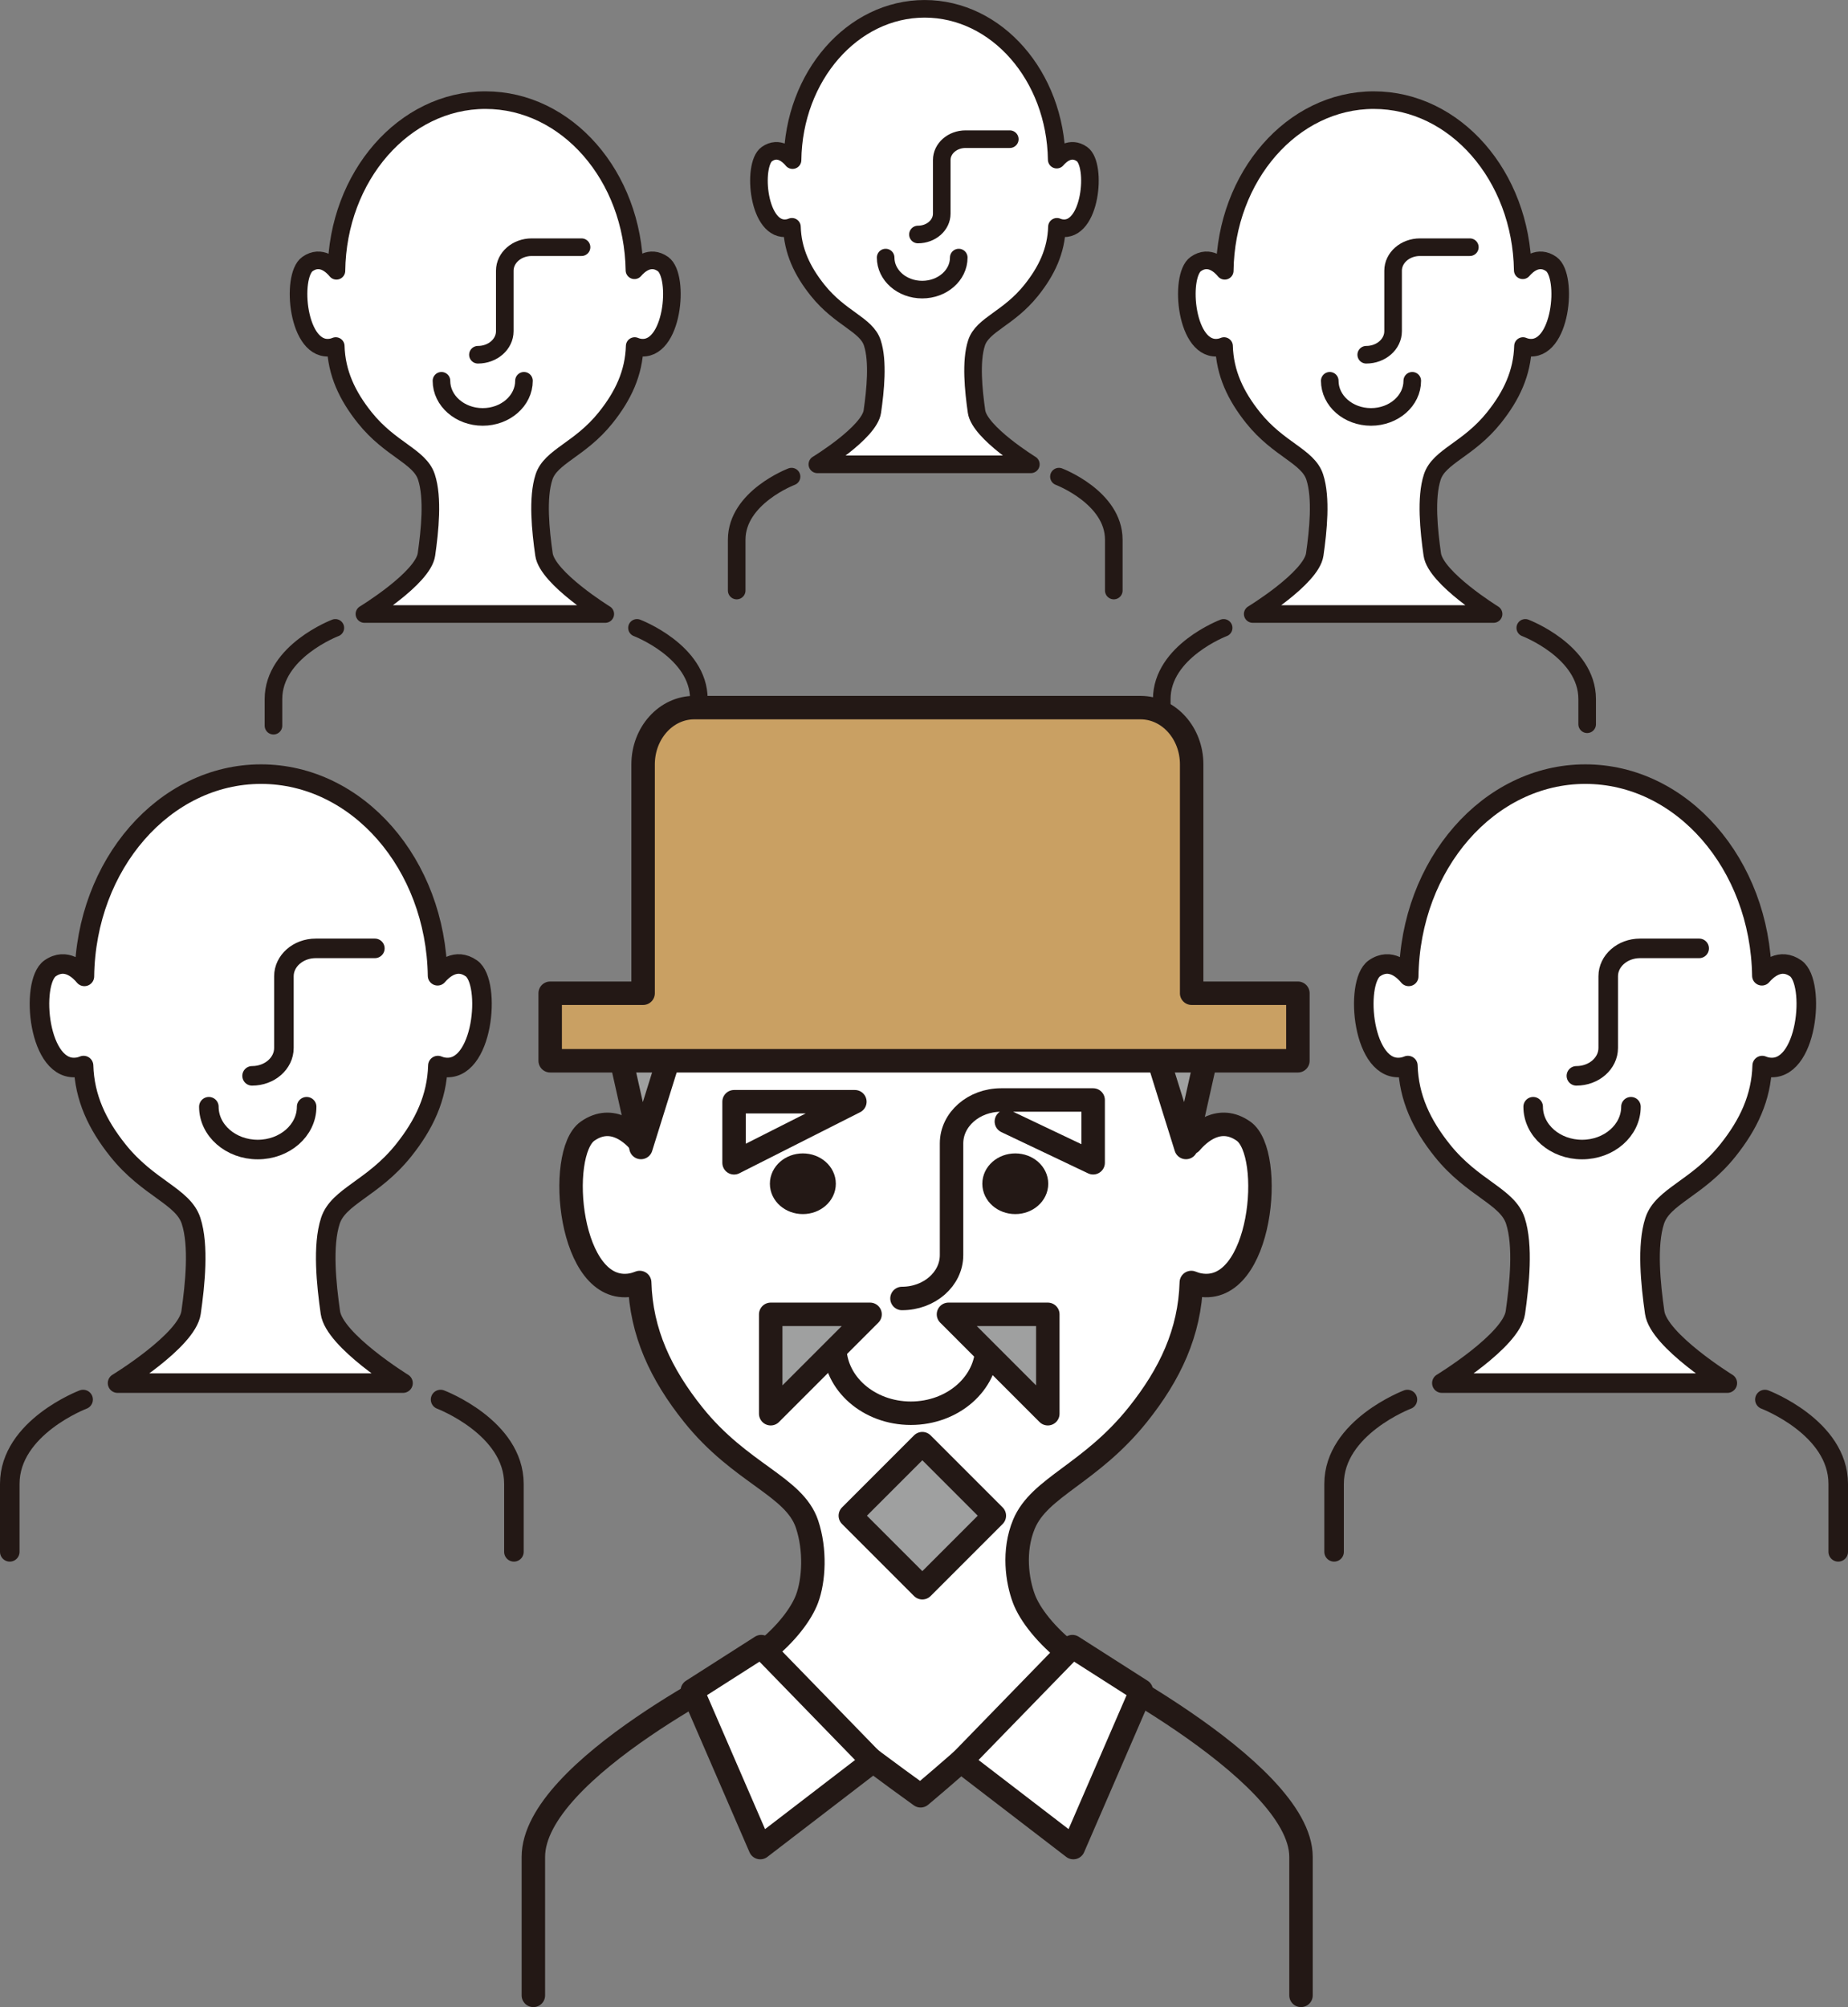
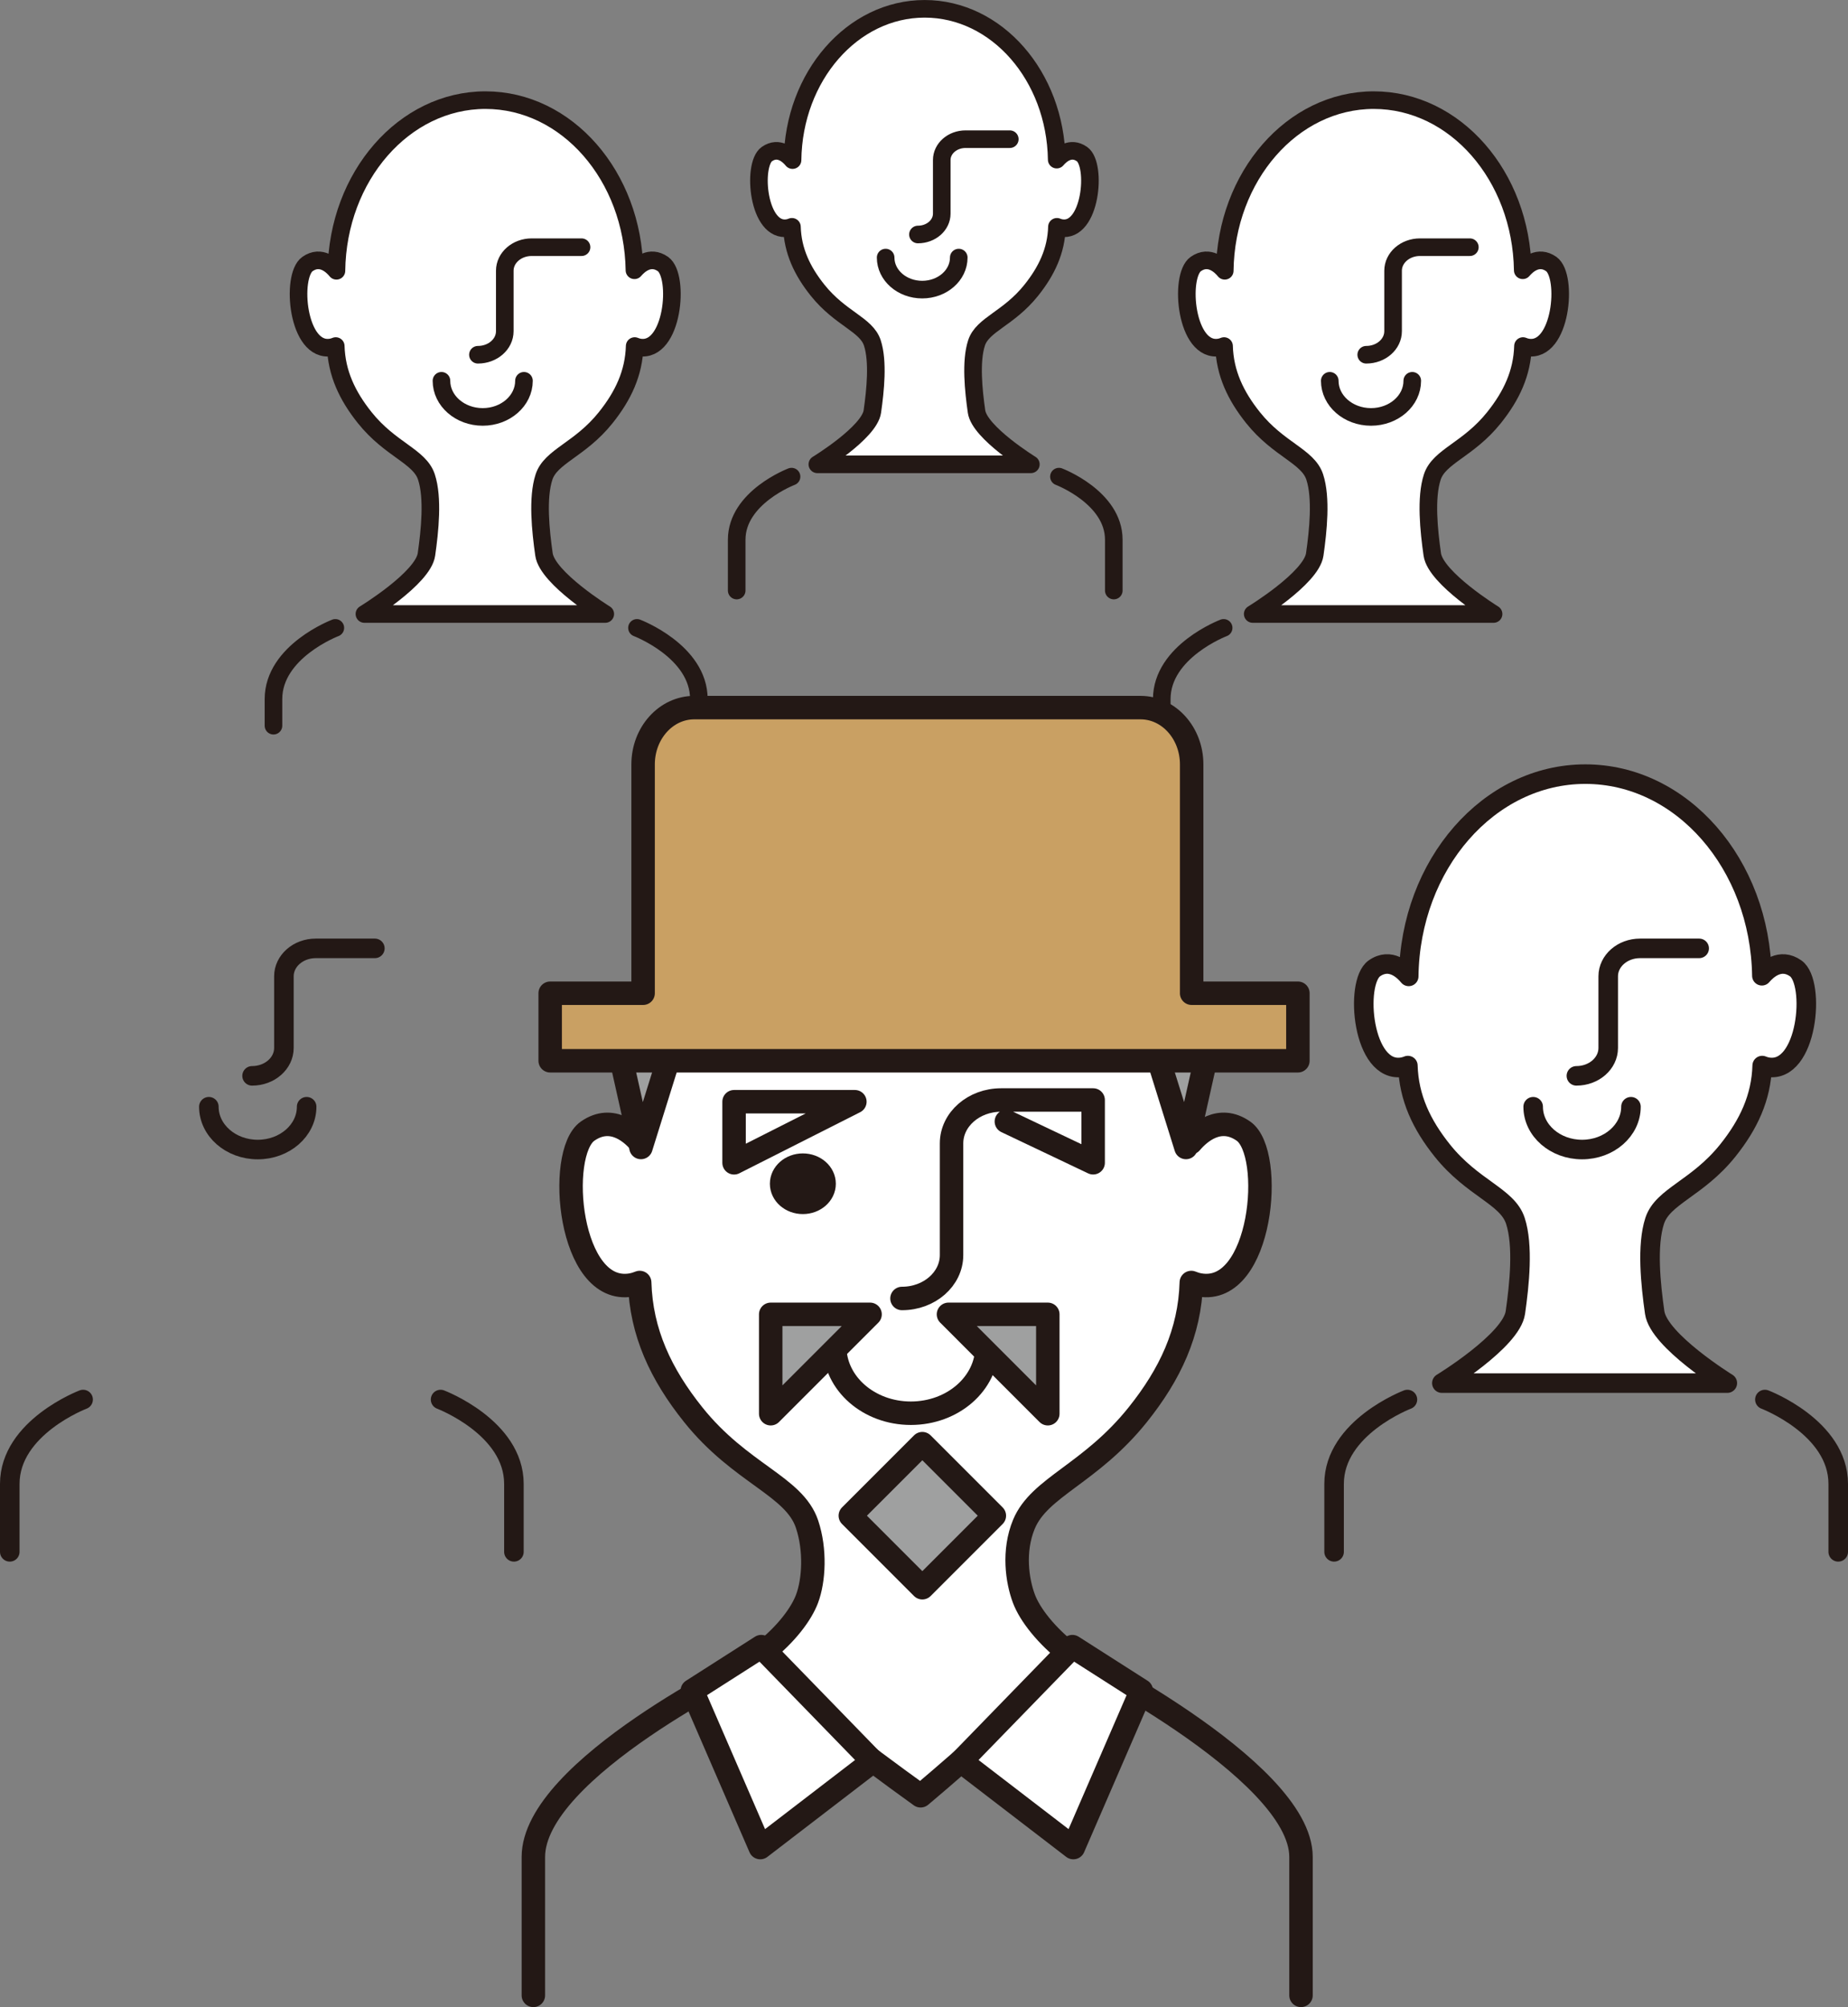
<svg xmlns="http://www.w3.org/2000/svg" id="_レイヤー_2" data-name="レイヤー 2" viewBox="0 0 94.526 102.623">
  <rect x="0" y="0" width="94.526" height="102.623" fill="#808080" stroke="none" />
  <defs>
    <style>
      .cls-1, .cls-2, .cls-3, .cls-4, .cls-5, .cls-6, .cls-7, .cls-8, .cls-9 {
        stroke: #231815;
        stroke-linecap: round;
        stroke-linejoin: round;
      }

      .cls-1, .cls-3, .cls-6 {
        fill: #fff;
      }

      .cls-2, .cls-8, .cls-9 {
        fill: none;
      }

      .cls-3, .cls-8 {
        stroke-width: .9px;
      }

      .cls-4 {
        fill: #9fa0a0;
      }

      .cls-4, .cls-5, .cls-6, .cls-7, .cls-9 {
        stroke-width: 1.2px;
      }

      .cls-5 {
        fill: #231815;
      }

      .cls-7 {
        fill: #c9a063;
      }
    </style>
  </defs>
  <g id="_レイヤー_1-2" data-name="レイヤー 1">
    <g>
      <g>
-         <path class="cls-1" d="m24.111,49.512c-.792-.555-1.461.063-1.729.378-.089-5.711-4.097-10.309-9.032-10.309s-8.959,4.616-9.033,10.341c-.247-.302-.935-.985-1.756-.41-1.03.722-.618,5.412,1.442,5.051.1-.017.188-.046.271-.08.048,1.639.698,3.015,1.758,4.34,1.557,1.947,3.328,2.335,3.741,3.597.412,1.263.206,3.247,0,4.69-.206,1.443-3.76,3.608-3.76,3.608h14.601s-3.509-2.165-3.715-3.608c-.206-1.443-.412-3.428,0-4.69.412-1.263,2.183-1.651,3.741-3.597,1.06-1.325,1.71-2.701,1.758-4.34.083.034.171.063.271.08,2.06.361,2.473-4.33,1.442-5.051Z" />
        <path class="cls-2" d="m.5,79.345v-3.472c0-2.894,3.751-4.315,3.751-4.315" />
        <path class="cls-2" d="m26.287,79.345v-3.472c0-2.894-3.751-4.315-3.751-4.315" />
        <path class="cls-2" d="m12.894,55.008h0c.899,0,1.628-.638,1.628-1.426v-3.666c0-.787.729-1.426,1.628-1.426h3.024" />
        <path class="cls-2" d="m15.685,56.587c0,1.209-1.12,2.189-2.501,2.189s-2.501-.98-2.501-2.189" />
      </g>
      <g>
        <path class="cls-1" d="m91.85,49.512c-.792-.555-1.461.063-1.729.378-.089-5.711-4.097-10.309-9.032-10.309s-8.959,4.616-9.033,10.341c-.247-.302-.935-.985-1.756-.41-1.03.722-.618,5.412,1.442,5.051.1-.017.188-.046.271-.08.048,1.639.698,3.015,1.758,4.34,1.557,1.947,3.328,2.335,3.741,3.597.412,1.263.206,3.247,0,4.69-.206,1.443-3.76,3.608-3.76,3.608h14.601s-3.509-2.165-3.715-3.608c-.206-1.443-.412-3.428,0-4.69.412-1.263,2.183-1.651,3.741-3.597,1.06-1.325,1.71-2.701,1.758-4.34.083.034.171.063.271.08,2.06.361,2.473-4.33,1.442-5.051Z" />
        <path class="cls-2" d="m68.239,79.345v-3.472c0-2.894,3.751-4.315,3.751-4.315" />
        <path class="cls-2" d="m94.026,79.345v-3.472c0-2.894-3.751-4.315-3.751-4.315" />
        <path class="cls-2" d="m80.633,55.008h0c.899,0,1.628-.638,1.628-1.426v-3.666c0-.787.729-1.426,1.628-1.426h3.024" />
        <path class="cls-2" d="m83.424,56.587c0,1.209-1.12,2.189-2.501,2.189s-2.501-.98-2.501-2.189" />
      </g>
      <g>
        <path class="cls-3" d="m79.348,13.5c-.669-.468-1.233.053-1.459.319-.075-4.819-3.457-8.699-7.621-8.699s-7.559,3.895-7.622,8.726c-.208-.255-.789-.831-1.481-.346-.869.609-.522,4.567,1.217,4.262.084-.015.159-.039.229-.068.04,1.383.589,2.544,1.483,3.662,1.314,1.643,2.809,1.97,3.156,3.036.348,1.066.174,2.74,0,3.958-.174,1.218-3.173,3.044-3.173,3.044h12.32s-2.961-1.827-3.135-3.044c-.174-1.218-.348-2.892,0-3.958.348-1.066,1.842-1.393,3.156-3.036.895-1.118,1.443-2.279,1.483-3.662.07.029.145.053.229.068,1.739.304,2.086-3.653,1.217-4.262Z" />
        <path class="cls-8" d="m59.425,38.673v-2.929c0-2.442,3.165-3.641,3.165-3.641" />
-         <path class="cls-8" d="m81.184,36.689s0,1.226,0-.945c0-2.442-3.165-3.641-3.165-3.641" />
        <path class="cls-8" d="m69.883,18.138h0c.759,0,1.374-.539,1.374-1.203v-3.093c0-.664.615-1.203,1.374-1.203h2.552" />
        <path class="cls-8" d="m72.238,19.47c0,1.02-.945,1.847-2.11,1.847s-2.11-.827-2.11-1.847" />
      </g>
      <g>
        <path class="cls-3" d="m55.344,7.879c-.593-.415-1.093.047-1.293.283-.066-4.272-3.065-7.711-6.756-7.711s-6.701,3.453-6.756,7.735c-.185-.226-.699-.737-1.313-.307-.771.54-.462,4.048,1.079,3.778.074-.013.141-.035.203-.06.036,1.226.522,2.255,1.315,3.246,1.165,1.456,2.49,1.746,2.798,2.691.308.945.154,2.429,0,3.508-.154,1.08-2.813,2.699-2.813,2.699h10.921s-2.625-1.619-2.779-2.699c-.154-1.08-.308-2.564,0-3.508.308-.945,1.633-1.235,2.798-2.691.793-.991,1.279-2.021,1.315-3.246.062.026.128.047.203.06,1.541.27,1.849-3.239,1.079-3.778Z" />
        <path class="cls-8" d="m37.682,30.194v-2.597c0-2.165,2.806-3.227,2.806-3.227" />
        <path class="cls-8" d="m56.971,30.194v-2.597c0-2.165-2.806-3.227-2.806-3.227" />
        <path class="cls-8" d="m46.953,11.99h0c.673,0,1.218-.477,1.218-1.066v-2.742c0-.589.545-1.066,1.218-1.066h2.262" />
        <path class="cls-8" d="m49.041,13.17c0,.904-.837,1.638-1.87,1.638s-1.87-.733-1.87-1.638" />
      </g>
      <g>
        <path class="cls-3" d="m33.911,13.5c-.669-.468-1.233.053-1.459.319-.075-4.819-3.457-8.699-7.621-8.699s-7.559,3.895-7.622,8.726c-.208-.255-.789-.831-1.481-.346-.869.609-.522,4.567,1.217,4.262.084-.015.159-.039.229-.068.04,1.383.589,2.544,1.483,3.662,1.314,1.643,2.809,1.97,3.156,3.036.348,1.066.174,2.74,0,3.958-.174,1.218-3.173,3.044-3.173,3.044h12.32s-2.961-1.827-3.135-3.044c-.174-1.218-.348-2.892,0-3.958.348-1.066,1.842-1.393,3.156-3.036.895-1.118,1.443-2.279,1.483-3.662.07.029.145.053.229.068,1.739.304,2.086-3.653,1.217-4.262Z" />
        <path class="cls-8" d="m13.988,36.689s0,1.423,0-.945c0-2.442,3.165-3.641,3.165-3.641" />
        <path class="cls-8" d="m35.747,38.673v-2.929c0-2.442-3.165-3.641-3.165-3.641" />
        <path class="cls-8" d="m24.446,18.138h0c.759,0,1.374-.539,1.374-1.203v-3.093c0-.664.615-1.203,1.374-1.203h2.552" />
        <path class="cls-8" d="m26.801,19.47c0,1.02-.945,1.847-2.11,1.847s-2.11-.827-2.11-1.847" />
      </g>
      <g>
        <g>
          <path class="cls-9" d="m39.071,84.459l15.404-.017s12.072,5.998,12.072,10.503v7.078" />
          <path class="cls-6" d="m32.298,65.699c.155-.027.293-.072.422-.125.074,2.552,1.086,4.694,2.737,6.757,2.425,3.031,5.168,3.639,5.824,5.601.438,1.312.355,2.864,0,3.813-.293.783-1.063,1.807-2.209,2.715-.196.155-.399.307-.603.457,1.439,1.765,8.62,6.901,8.62,6.901,0,0,6.334-5.295,7.642-7.244-1.211-.939-2.049-2.014-2.356-2.829-.347-.922-.569-2.446,0-3.813.794-1.91,3.399-2.57,5.824-5.601,1.651-2.063,2.663-4.206,2.737-6.757.129.053.267.098.422.125,3.208.562,3.849-6.741,2.246-7.864-1.234-.864-2.275.098-2.691.589-.138-8.891-6.379-16.05-14.062-16.05s-13.948,7.186-14.063,16.101c-.384-.471-1.456-1.534-2.733-.639-1.604,1.123-.962,8.426,2.246,7.864Z" />
          <path class="cls-9" d="m27.282,102.023v-7.078c0-4.505,11.183-9.91,11.183-9.91" />
          <path class="cls-5" d="m42.153,60.525c0,.525-.486.951-1.087.951s-1.086-.426-1.086-.951.486-.951,1.086-.951,1.087.426,1.087.951Z" />
-           <path class="cls-5" d="m53.018,60.525c0,.525-.486.951-1.086.951s-1.086-.426-1.086-.951.486-.951,1.086-.951,1.086.426,1.086.951Z" />
          <path class="cls-9" d="m46.137,66.391h0c1.4,0,2.535-.994,2.535-2.22v-5.708c0-1.226,1.135-2.22,2.535-2.22h4.708v3.209l-4.439-2.11" />
          <path class="cls-9" d="m50.483,68.849c0,1.883-1.743,3.409-3.893,3.409s-3.893-1.526-3.893-3.409" />
          <polygon class="cls-6" points="43.727 56.331 37.548 56.331 37.548 59.454 43.727 56.331" />
          <polygon class="cls-4" points="31.661 53.647 32.785 58.671 35.5 49.982 31.661 53.647" />
          <polygon class="cls-4" points="61.788 53.647 60.663 58.671 57.949 49.982 61.788 53.647" />
        </g>
        <rect class="cls-4" x="44.573" y="74.893" width="5.209" height="5.209" transform="translate(-40.981 56.058) rotate(-45)" />
        <polygon class="cls-4" points="39.422 72.283 39.422 67.202 44.504 67.202 39.422 72.283" />
        <polygon class="cls-4" points="48.515 67.202 53.596 67.202 53.596 72.283 48.515 67.202" />
        <polygon class="cls-6" points="44.637 90.054 38.888 94.466 35.411 86.443 38.937 84.192 44.637 90.054" />
        <polygon class="cls-6" points="49.153 90.054 54.902 94.466 58.379 86.443 54.853 84.192 49.153 90.054" />
        <path class="cls-7" d="m60.954,50.784v-11.701c0-1.603-1.17-2.903-2.615-2.903h-22.829c-1.444,0-2.615,1.3-2.615,2.903v11.701h-4.753v3.453h38.246v-3.453h-5.435Z" />
      </g>
    </g>
  </g>
</svg>